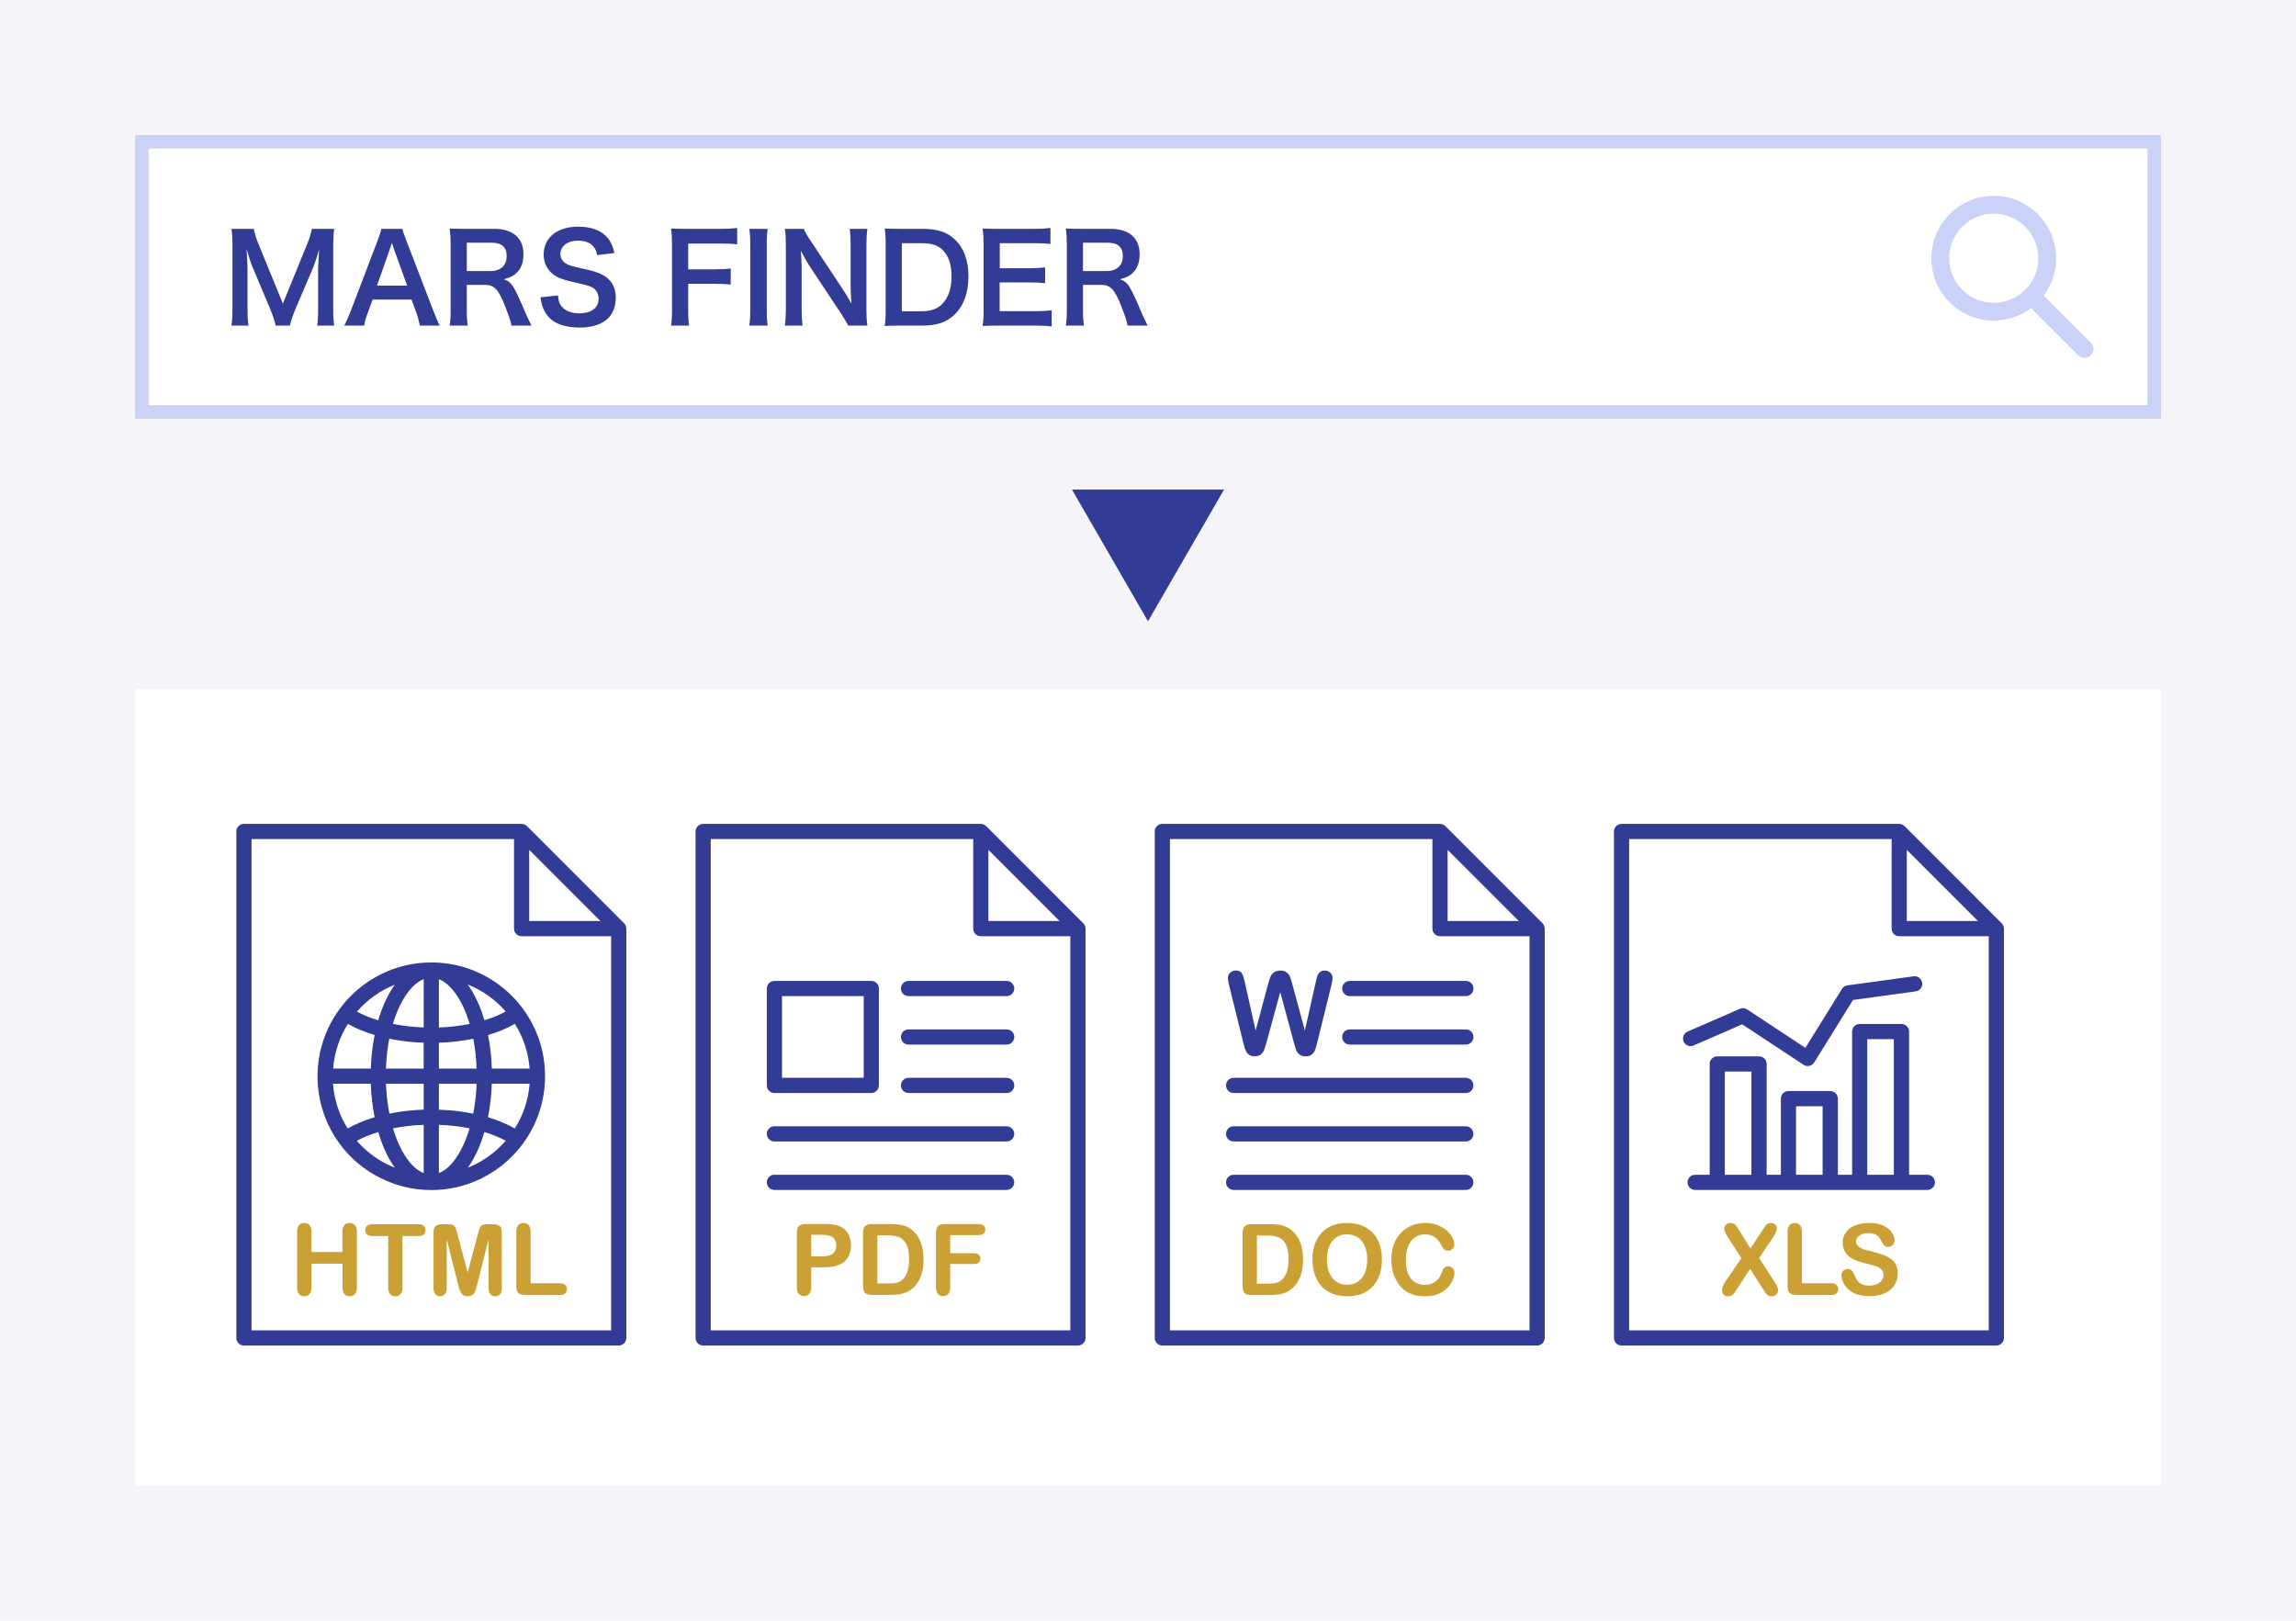
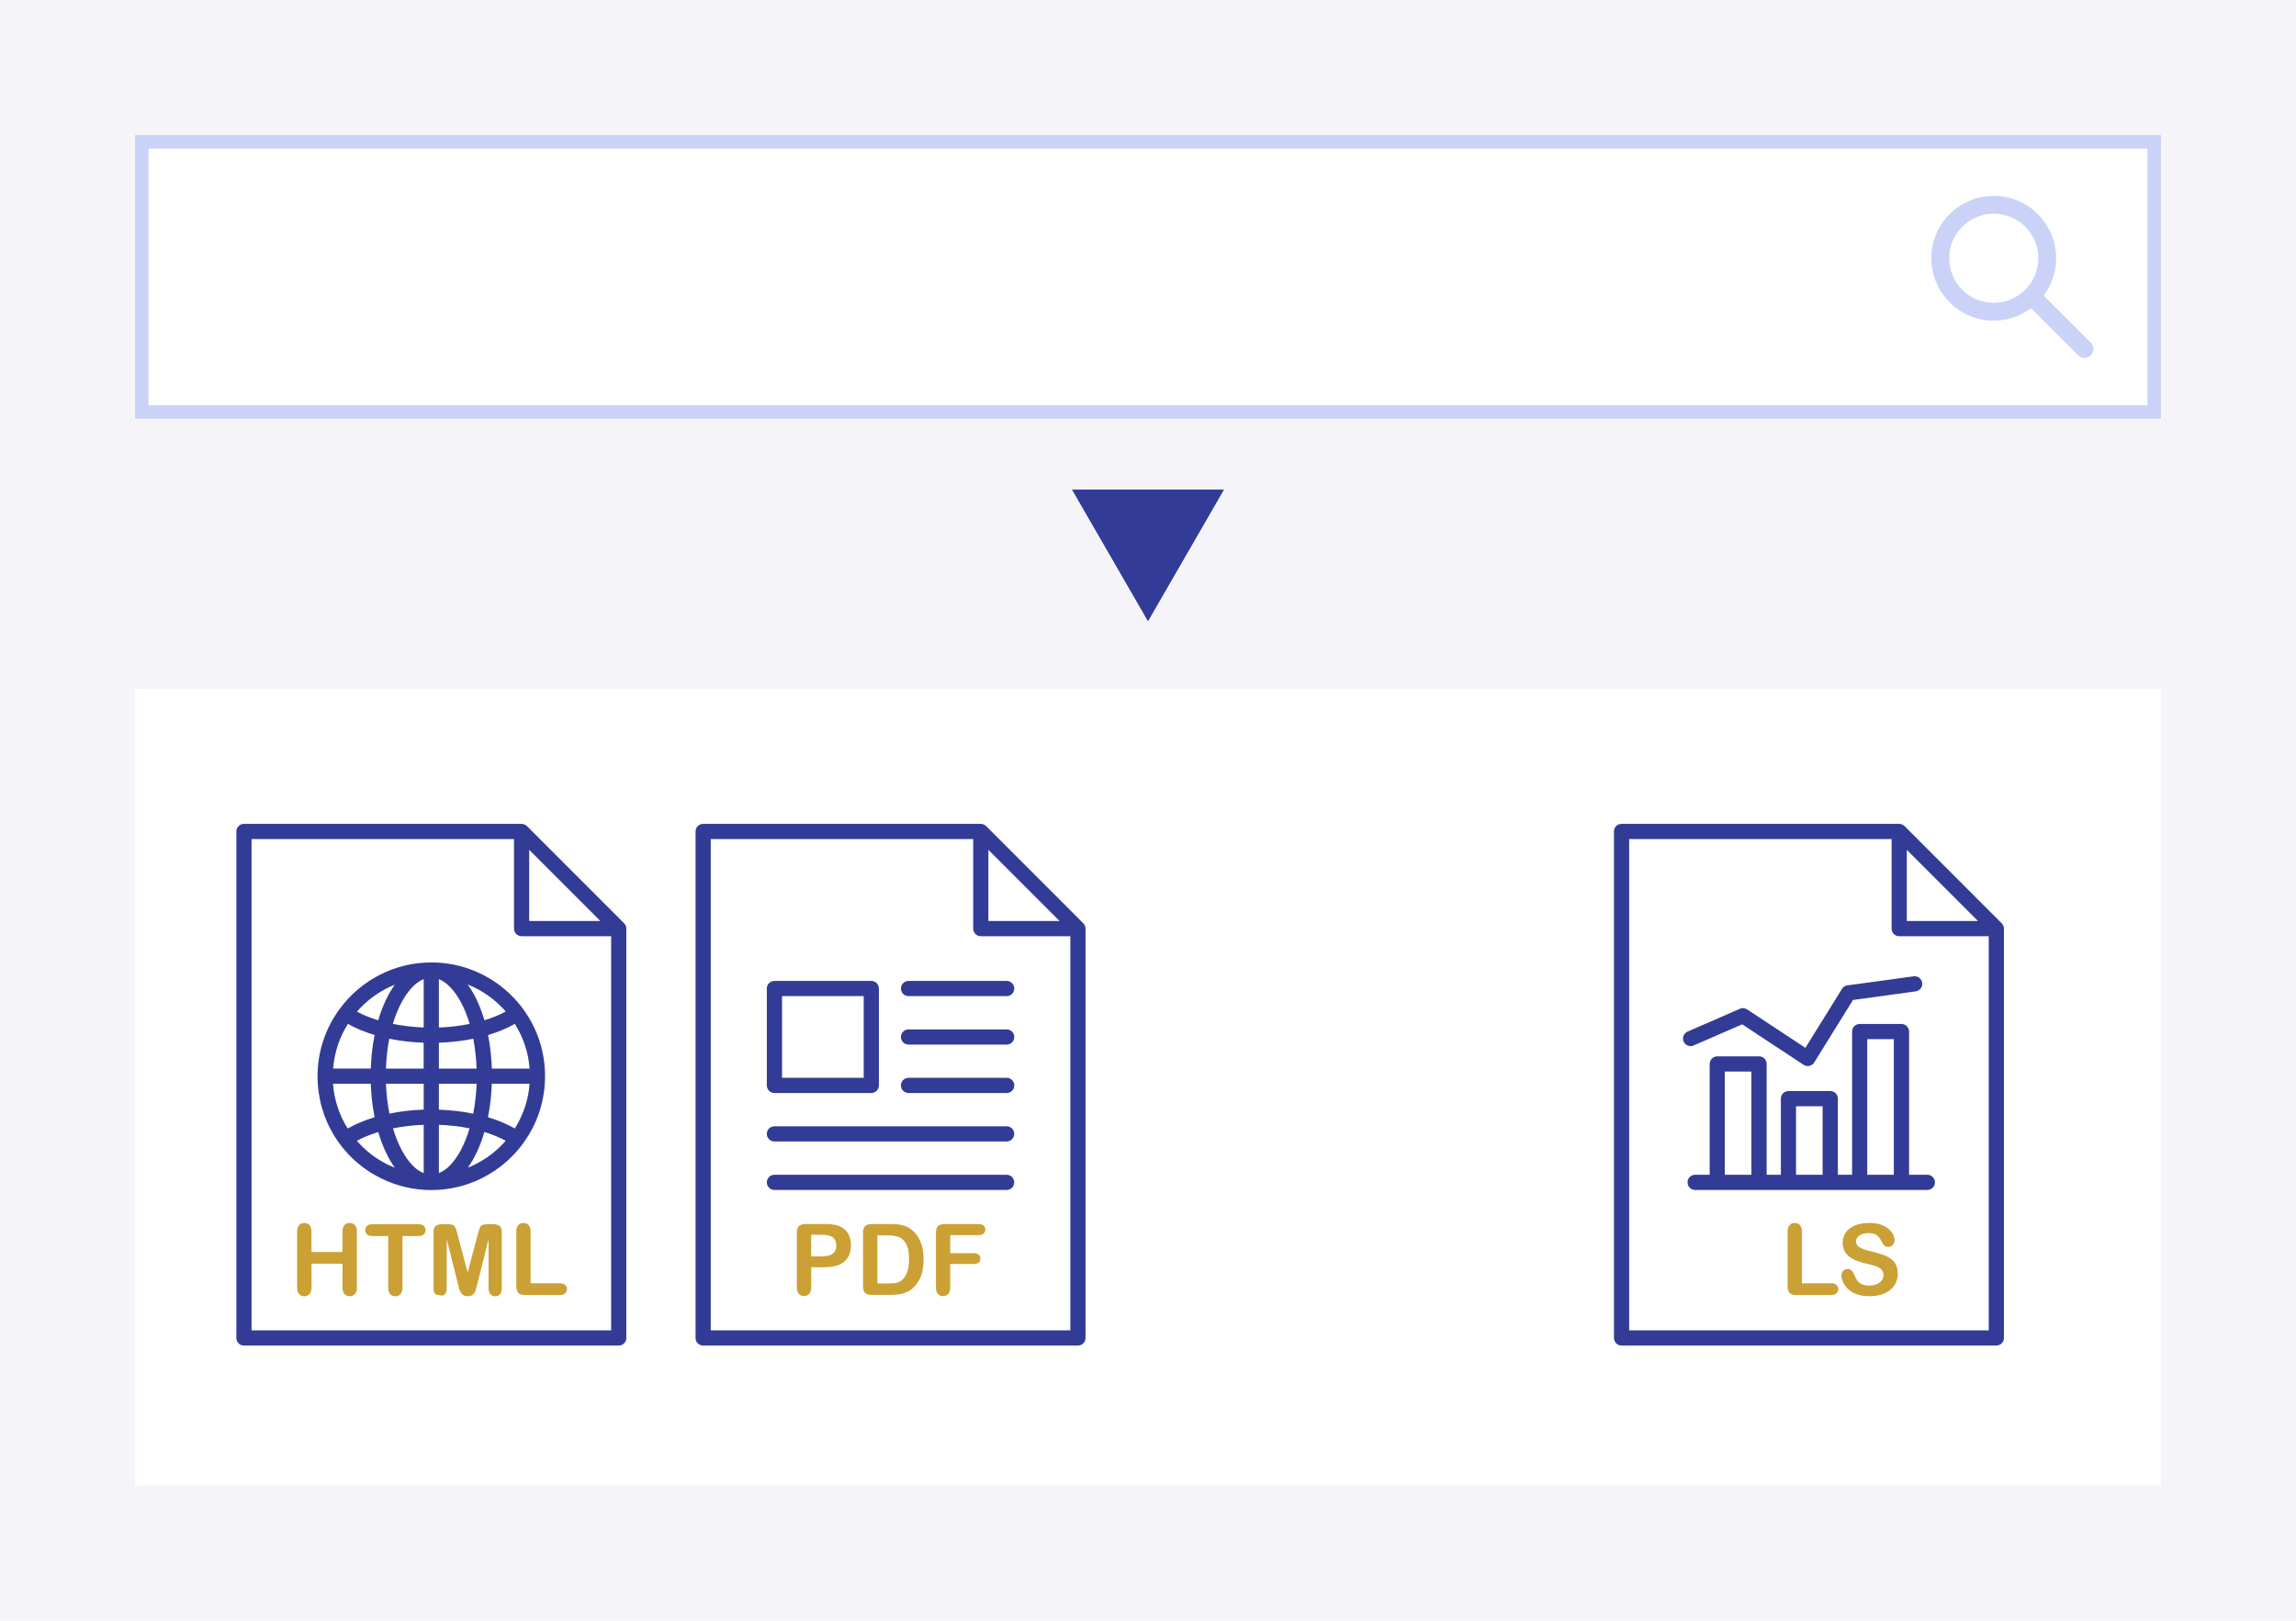
<svg xmlns="http://www.w3.org/2000/svg" width="340" height="240" viewBox="0 0 340 240" fill="none">
  <rect width="340" height="240" fill="#F5F5F9" />
  <rect x="21" y="21" width="298" height="40" fill="white" stroke="#CBD2F8" stroke-width="2" />
  <g clip-path="url(#clip0_150_47675)">
    <path d="M309.613 50.745L302.637 43.769C303.793 42.226 304.479 40.311 304.479 38.239C304.48 33.145 300.335 29 295.24 29C290.145 29 286 33.145 286 38.24C286 43.335 290.145 47.48 295.24 47.48C297.312 47.48 299.227 46.794 300.77 45.638L307.746 52.613C307.996 52.863 308.327 53 308.679 53C309.032 53 309.364 52.863 309.613 52.614C309.863 52.364 310 52.033 310 51.679C310 51.326 309.863 50.995 309.613 50.746V50.745ZM288.641 38.24C288.641 34.601 291.601 31.641 295.24 31.641C298.878 31.641 301.839 34.601 301.839 38.24C301.839 41.878 298.878 44.839 295.24 44.839C291.601 44.839 288.641 41.878 288.641 38.24Z" fill="#CBD2F8" />
  </g>
-   <path d="M42.936 48.216H40.812C40.722 47.64 40.434 46.794 40.02 45.786L37.428 39.612C37.086 38.802 36.924 38.316 36.51 36.858C36.582 37.812 36.654 39.288 36.654 39.684V45.588C36.654 46.83 36.69 47.514 36.798 48.216H34.278C34.386 47.496 34.422 46.794 34.422 45.588V36.552C34.422 35.382 34.386 34.626 34.278 33.888H37.572C37.698 34.518 37.932 35.274 38.238 36.03L41.892 44.958L45.528 36.03C45.888 35.148 46.05 34.572 46.176 33.888H49.488C49.38 34.752 49.344 35.346 49.344 36.552V45.588C49.344 46.902 49.38 47.55 49.488 48.216H46.968C47.076 47.478 47.112 46.83 47.112 45.588V39.612C47.184 38.046 47.238 37.128 47.256 36.858C47.022 37.83 46.68 38.838 46.428 39.486L43.728 45.822C43.368 46.668 43.044 47.676 42.936 48.216ZM65.118 48.216H62.166C62.057 47.622 61.859 46.848 61.661 46.326L60.941 44.364H55.181L54.462 46.326C54.138 47.19 54.066 47.46 53.922 48.216H50.969C51.239 47.73 51.599 46.92 51.923 46.092L55.883 35.706C56.225 34.806 56.37 34.356 56.459 33.888H59.592C59.681 34.32 59.789 34.608 60.203 35.706L64.2 46.092C64.65 47.244 64.865 47.748 65.118 48.216ZM60.294 42.294L58.367 36.966C58.295 36.768 58.242 36.552 58.044 35.958C57.755 36.804 57.755 36.804 57.702 36.966L55.83 42.294H60.294ZM78.701 48.216H75.731C75.695 47.784 75.389 46.866 74.795 45.336C73.823 42.852 73.193 42.186 71.807 42.186H69.125V45.858C69.125 46.938 69.161 47.514 69.269 48.216H66.587C66.695 47.46 66.731 46.974 66.731 45.876V36.174C66.731 35.22 66.695 34.68 66.587 33.834C67.343 33.87 67.901 33.888 68.891 33.888H73.211C75.947 33.888 77.513 35.256 77.513 37.632C77.513 38.784 77.207 39.684 76.595 40.314C76.091 40.836 75.623 41.07 74.597 41.358C75.731 41.718 76.073 42.222 77.855 46.434C77.999 46.758 78.449 47.73 78.701 48.216ZM69.125 40.134H72.743C73.409 40.134 74.039 39.9 74.453 39.486C74.831 39.108 75.029 38.586 75.029 37.902C75.029 36.606 74.291 35.94 72.815 35.94H69.125V40.134ZM80.04 44.022L82.632 43.752C82.704 44.562 82.812 44.922 83.136 45.336C83.659 46.02 84.594 46.398 85.764 46.398C87.564 46.398 88.644 45.588 88.644 44.238C88.644 43.5 88.302 42.888 87.745 42.582C87.204 42.294 87.097 42.276 84.612 41.7C83.263 41.394 82.543 41.106 81.894 40.602C80.977 39.882 80.508 38.892 80.508 37.686C80.508 35.184 82.525 33.564 85.621 33.564C87.672 33.564 89.221 34.194 90.103 35.382C90.552 35.976 90.769 36.516 90.984 37.47L88.41 37.776C88.302 37.164 88.177 36.858 87.871 36.498C87.403 35.94 86.611 35.634 85.621 35.634C84.055 35.634 82.993 36.426 82.993 37.596C82.993 38.352 83.388 38.874 84.216 39.234C84.612 39.396 84.757 39.432 86.754 39.882C88.177 40.188 89.04 40.53 89.689 40.98C90.715 41.736 91.183 42.726 91.183 44.076C91.183 45.354 90.787 46.398 90.049 47.136C89.094 48.054 87.672 48.504 85.746 48.504C84.27 48.504 82.831 48.144 81.966 47.568C81.246 47.082 80.725 46.398 80.382 45.516C80.221 45.102 80.148 44.76 80.04 44.022ZM101.908 42.024V45.624C101.908 46.902 101.944 47.532 102.052 48.216H99.37C99.478 47.604 99.514 46.848 99.514 45.66V36.174C99.514 35.184 99.478 34.662 99.37 33.834C100.108 33.87 100.558 33.888 101.656 33.888H106.696C107.83 33.888 108.406 33.852 109.162 33.762V36.192C108.514 36.102 107.848 36.066 106.696 36.066H101.908V39.882H105.76C106.876 39.882 107.506 39.846 108.208 39.756V42.15C107.542 42.06 106.858 42.024 105.76 42.024H101.908ZM110.954 33.888H113.69C113.582 34.572 113.546 35.13 113.546 36.21V45.894C113.546 46.956 113.582 47.532 113.69 48.216H110.954C111.062 47.532 111.098 46.956 111.098 45.894V36.21C111.098 35.094 111.062 34.608 110.954 33.888ZM128.449 48.216H125.605C125.299 47.604 124.975 47.082 124.453 46.29L119.809 39.288C119.467 38.748 119.017 37.974 118.585 37.128C118.603 37.38 118.603 37.38 118.657 38.046C118.675 38.388 118.711 39.198 118.711 39.612V45.516C118.711 46.722 118.765 47.568 118.855 48.216H116.227C116.317 47.622 116.371 46.722 116.371 45.498V36.21C116.371 35.274 116.335 34.626 116.227 33.888H119.035C119.197 34.338 119.521 34.878 120.133 35.796L124.687 42.654C125.119 43.302 125.695 44.238 126.091 44.958C126.019 44.256 125.965 43.176 125.965 42.42V36.372C125.965 35.31 125.929 34.572 125.821 33.888H128.449C128.341 34.608 128.305 35.274 128.305 36.372V45.894C128.305 46.902 128.341 47.586 128.449 48.216ZM131.154 45.894V36.174C131.154 35.166 131.118 34.626 131.01 33.834C131.73 33.87 132.162 33.888 133.296 33.888H136.554C138.804 33.888 140.262 34.356 141.414 35.472C142.728 36.714 143.412 38.586 143.412 40.926C143.412 43.374 142.692 45.318 141.288 46.65C140.136 47.73 138.696 48.216 136.572 48.216H133.296C132.198 48.216 131.748 48.234 131.01 48.27C131.118 47.532 131.154 46.974 131.154 45.894ZM133.548 46.092H136.41C137.886 46.092 138.84 45.75 139.596 44.94C140.46 44.022 140.91 42.636 140.91 40.944C140.91 39.234 140.496 37.956 139.668 37.092C138.93 36.318 137.994 36.012 136.428 36.012H133.548V46.092ZM155.736 45.948V48.342C155.088 48.252 154.512 48.216 153.414 48.216H147.798C146.718 48.216 146.232 48.234 145.512 48.27C145.62 47.55 145.656 46.956 145.656 45.894V36.156C145.656 35.22 145.62 34.68 145.512 33.834C146.232 33.87 146.7 33.888 147.798 33.888H153.234C154.134 33.888 154.728 33.852 155.556 33.762V36.138C154.872 36.048 154.296 36.012 153.234 36.012H148.05V39.72H152.424C153.36 39.72 153.972 39.684 154.764 39.594V41.952C154.026 41.844 153.54 41.826 152.424 41.826H148.032V46.074H153.432C154.44 46.074 154.962 46.038 155.736 45.948ZM169.949 48.216H166.979C166.943 47.784 166.637 46.866 166.043 45.336C165.071 42.852 164.441 42.186 163.055 42.186H160.373V45.858C160.373 46.938 160.409 47.514 160.517 48.216H157.835C157.943 47.46 157.979 46.974 157.979 45.876V36.174C157.979 35.22 157.943 34.68 157.835 33.834C158.591 33.87 159.149 33.888 160.139 33.888H164.459C167.195 33.888 168.761 35.256 168.761 37.632C168.761 38.784 168.455 39.684 167.843 40.314C167.339 40.836 166.871 41.07 165.845 41.358C166.979 41.718 167.321 42.222 169.103 46.434C169.247 46.758 169.697 47.73 169.949 48.216ZM160.373 40.134H163.991C164.657 40.134 165.287 39.9 165.701 39.486C166.079 39.108 166.277 38.586 166.277 37.902C166.277 36.606 165.539 35.94 164.063 35.94H160.373V40.134Z" fill="#323C96" />
  <rect x="20" y="102" width="300" height="118" fill="white" />
  <g clip-path="url(#clip1_150_47675)">
    <path d="M296.728 137.292C296.705 137.195 296.675 137.105 296.63 137.023C296.622 137 296.608 136.977 296.592 136.955C296.54 136.873 296.488 136.79 296.413 136.715L282.035 122.33C281.968 122.262 281.885 122.203 281.795 122.15C281.773 122.135 281.757 122.127 281.735 122.12C281.585 122.045 281.412 122 281.24 122H240.125C239.502 122 239 122.502 239 123.125V198.125C239 198.747 239.502 199.25 240.125 199.25H295.625C296.248 199.25 296.75 198.747 296.75 198.125V137.51C296.75 137.435 296.75 137.36 296.728 137.292ZM292.91 136.385H282.365V125.84L292.91 136.385ZM241.25 197V124.25H280.115V137.51C280.115 138.132 280.618 138.635 281.24 138.635H294.5V197H241.25Z" fill="#323C96" />
-     <path d="M262.728 189.735L260.503 186.302L262.573 183.206C262.944 182.654 263.125 182.223 263.125 181.904C263.125 181.688 263.038 181.498 262.875 181.334C262.702 181.17 262.487 181.093 262.219 181.093C262.073 181.093 261.943 181.119 261.831 181.17C261.719 181.222 261.615 181.291 261.529 181.395C261.443 181.498 261.348 181.619 261.245 181.774C261.15 181.929 261.029 182.111 260.891 182.326L259.209 184.879L257.631 182.326C257.337 181.852 257.113 181.533 256.949 181.36C256.785 181.188 256.553 181.101 256.259 181.101C256.001 181.101 255.785 181.179 255.604 181.343C255.423 181.507 255.336 181.679 255.336 181.886C255.336 182.093 255.38 182.283 255.474 182.499C255.569 182.714 255.707 182.964 255.897 183.258L257.872 186.311L255.526 189.744C255.181 190.253 255 190.684 255 191.037C255 191.339 255.086 191.564 255.25 191.727C255.414 191.891 255.63 191.96 255.888 191.96C256.052 191.96 256.199 191.934 256.328 191.883C256.449 191.831 256.561 191.762 256.647 191.667C256.742 191.572 256.82 191.486 256.88 191.391C256.949 191.296 257.053 191.132 257.208 190.891L259.166 187.898L261.012 190.805C261.245 191.167 261.408 191.4 261.495 191.529C261.581 191.65 261.693 191.753 261.831 191.84C261.969 191.926 262.142 191.96 262.34 191.96C262.521 191.96 262.694 191.917 262.84 191.84C262.987 191.762 263.099 191.65 263.185 191.512C263.263 191.374 263.306 191.219 263.306 191.055C263.306 190.882 263.263 190.692 263.168 190.494C263.073 190.296 262.935 190.046 262.728 189.744V189.735Z" fill="#CBA135" />
    <path d="M271.146 190.028H266.833V182.386C266.833 181.955 266.73 181.627 266.54 181.42C266.342 181.204 266.083 181.101 265.764 181.101C265.445 181.101 265.194 181.204 265.005 181.42C264.815 181.635 264.711 181.955 264.711 182.386V190.467C264.711 190.925 264.815 191.261 265.013 191.459C265.22 191.666 265.548 191.77 266.014 191.77H271.146C271.491 191.77 271.758 191.692 271.939 191.528C272.12 191.364 272.215 191.157 272.215 190.899C272.215 190.64 272.12 190.433 271.939 190.269C271.758 190.105 271.491 190.019 271.146 190.019V190.028Z" fill="#CBA135" />
    <path d="M279.952 186.38C279.616 186.138 279.21 185.94 278.727 185.768C278.244 185.604 277.71 185.448 277.123 185.31C276.649 185.19 276.312 185.103 276.105 185.034C275.898 184.974 275.7 184.888 275.493 184.776C275.295 184.664 275.139 184.534 275.019 184.379C274.906 184.224 274.846 184.043 274.846 183.836C274.846 183.499 275.019 183.206 275.346 182.964C275.683 182.723 276.123 182.602 276.675 182.602C277.27 182.602 277.692 182.714 277.96 182.939C278.227 183.163 278.46 183.473 278.65 183.87C278.796 184.146 278.934 184.344 279.064 184.465C279.193 184.586 279.374 184.646 279.616 184.646C279.883 184.646 280.107 184.543 280.288 184.344C280.47 184.137 280.556 183.913 280.556 183.663C280.556 183.387 280.487 183.102 280.34 182.809C280.194 182.516 279.969 182.24 279.659 181.973C279.348 181.705 278.96 181.498 278.486 181.334C278.02 181.17 277.459 181.093 276.813 181.093C276.002 181.093 275.303 181.214 274.708 181.455C274.113 181.697 273.656 182.042 273.345 182.49C273.026 182.939 272.871 183.456 272.871 184.025C272.871 184.629 273.018 185.138 273.319 185.543C273.621 185.949 274.018 186.276 274.527 186.509C275.036 186.742 275.665 186.949 276.424 187.13C276.985 187.26 277.434 187.38 277.779 187.493C278.115 187.605 278.391 187.777 278.598 187.993C278.814 188.208 278.917 188.493 278.917 188.838C278.917 189.278 278.719 189.64 278.331 189.933C277.934 190.227 277.425 190.373 276.795 190.373C276.338 190.373 275.967 190.304 275.683 190.158C275.398 190.011 275.182 189.83 275.027 189.606C274.872 189.381 274.725 189.105 274.596 188.769C274.484 188.484 274.354 188.277 274.199 188.131C274.044 187.984 273.854 187.915 273.63 187.915C273.354 187.915 273.13 188.01 272.949 188.191C272.767 188.372 272.681 188.597 272.681 188.855C272.681 189.295 272.828 189.752 273.13 190.227C273.432 190.701 273.811 191.072 274.294 191.357C274.967 191.745 275.821 191.943 276.856 191.943C277.718 191.943 278.469 191.796 279.098 191.512C279.728 191.227 280.211 190.83 280.539 190.322C280.866 189.813 281.03 189.243 281.03 188.614C281.03 188.088 280.935 187.639 280.746 187.268C280.556 186.906 280.297 186.604 279.961 186.363L279.952 186.38Z" fill="#CBA135" />
    <path d="M285.402 173.96H282.702V152.758C282.702 152.135 282.2 151.633 281.577 151.633H275.39C274.767 151.633 274.265 152.135 274.265 152.758V173.96H272.157V162.688C272.157 162.065 271.655 161.563 271.032 161.563H264.845C264.222 161.563 263.72 162.065 263.72 162.688V173.96H261.612V157.55C261.612 156.928 261.11 156.425 260.487 156.425H254.3C253.677 156.425 253.175 156.928 253.175 157.55V173.96H251.022C250.4 173.96 249.897 174.463 249.897 175.085C249.897 175.708 250.4 176.21 251.022 176.21H285.41C286.032 176.21 286.535 175.708 286.535 175.085C286.535 174.463 286.032 173.96 285.41 173.96H285.402ZM255.417 173.96V158.675H259.355V173.96H255.417ZM265.962 173.96V163.813H269.9V173.96H265.962ZM276.507 173.96V153.883H280.445V173.96H276.507Z" fill="#323C96" />
    <path d="M250.797 154.812L257.99 151.685L267.08 157.677C267.267 157.797 267.477 157.865 267.702 157.865C267.785 157.865 267.86 157.857 267.942 157.835C268.235 157.767 268.497 157.587 268.655 157.332L274.4 148.077L283.685 146.802C284.3 146.72 284.735 146.15 284.645 145.535C284.562 144.92 283.992 144.492 283.377 144.575L273.567 145.917C273.237 145.962 272.937 146.157 272.765 146.442L267.35 155.165L258.717 149.472C258.402 149.262 257.997 149.225 257.652 149.382L249.905 152.757C249.335 153.005 249.072 153.665 249.32 154.235C249.567 154.805 250.235 155.067 250.797 154.82V154.812Z" fill="#323C96" />
  </g>
  <g clip-path="url(#clip2_150_47675)">
    <path d="M217.073 145.258H199.875C199.252 145.258 198.75 145.76 198.75 146.383C198.75 147.005 199.252 147.508 199.875 147.508H217.073C217.695 147.508 218.198 147.005 218.198 146.383C218.198 145.76 217.695 145.258 217.073 145.258Z" fill="#323C96" />
    <path d="M217.073 152.435H199.875C199.252 152.435 198.75 152.937 198.75 153.56C198.75 154.182 199.252 154.685 199.875 154.685H217.073C217.695 154.685 218.198 154.182 218.198 153.56C218.198 152.937 217.695 152.435 217.073 152.435Z" fill="#323C96" />
    <path d="M217.073 159.605H182.678C182.055 159.605 181.553 160.108 181.553 160.73C181.553 161.353 182.055 161.855 182.678 161.855H217.065C217.688 161.855 218.19 161.353 218.19 160.73C218.19 160.108 217.688 159.605 217.065 159.605H217.073Z" fill="#323C96" />
    <path d="M217.073 166.782H182.678C182.055 166.782 181.553 167.285 181.553 167.907C181.553 168.53 182.055 169.032 182.678 169.032H217.065C217.688 169.032 218.19 168.53 218.19 167.907C218.19 167.285 217.688 166.782 217.065 166.782H217.073Z" fill="#323C96" />
    <path d="M217.073 173.96H182.678C182.055 173.96 181.553 174.462 181.553 175.085C181.553 175.707 182.055 176.21 182.678 176.21H217.065C217.688 176.21 218.19 175.707 218.19 175.085C218.19 174.462 217.688 173.96 217.065 173.96H217.073Z" fill="#323C96" />
    <path d="M228.728 137.292C228.705 137.195 228.675 137.105 228.63 137.015C228.622 136.993 228.608 136.97 228.592 136.948C228.54 136.865 228.488 136.783 228.413 136.708L214.035 122.33C213.968 122.262 213.885 122.203 213.795 122.157C213.773 122.142 213.75 122.135 213.728 122.12C213.638 122.075 213.548 122.045 213.458 122.022C213.39 122.007 213.315 122 213.248 122H172.125C171.502 122 171 122.502 171 123.125V198.125C171 198.747 171.502 199.25 172.125 199.25H227.625C228.248 199.25 228.75 198.747 228.75 198.125V137.51C228.75 137.435 228.75 137.36 228.728 137.292ZM224.91 136.385H214.365V125.84L224.91 136.385ZM173.25 197V124.25H212.115V137.51C212.115 138.132 212.618 138.635 213.24 138.635H226.5V197H173.25Z" fill="#323C96" />
    <path d="M191.331 182.231C190.909 181.86 190.443 181.61 189.925 181.481C189.408 181.343 188.796 181.282 188.071 181.282H185.302C184.845 181.282 184.509 181.386 184.311 181.593C184.104 181.8 184 182.127 184 182.585V190.278C184 190.614 184.026 190.89 184.086 191.106C184.147 191.322 184.276 191.486 184.466 191.598C184.664 191.71 184.949 191.77 185.337 191.77H188.105C188.589 191.77 189.02 191.736 189.408 191.675C189.796 191.615 190.15 191.503 190.486 191.356C190.822 191.201 191.133 191.003 191.409 190.744C191.762 190.416 192.056 190.045 192.289 189.623C192.521 189.2 192.685 188.734 192.798 188.217C192.91 187.699 192.961 187.121 192.961 186.492C192.961 184.586 192.418 183.162 191.323 182.222L191.331 182.231ZM189.744 189.588C189.589 189.726 189.399 189.838 189.184 189.907C188.968 189.985 188.761 190.028 188.563 190.054C188.364 190.071 188.088 190.08 187.735 190.08H186.122V182.955H187.528C188.174 182.955 188.727 183.024 189.192 183.171C189.649 183.309 190.038 183.637 190.348 184.154C190.659 184.672 190.814 185.448 190.814 186.483C190.814 187.958 190.46 188.993 189.744 189.588Z" fill="#CBA135" />
    <path d="M202.259 181.765C201.483 181.325 200.543 181.101 199.456 181.101C198.654 181.101 197.938 181.23 197.308 181.48C196.679 181.73 196.144 182.093 195.704 182.567C195.264 183.041 194.928 183.611 194.695 184.283C194.462 184.956 194.35 185.698 194.35 186.5C194.35 187.302 194.462 188.018 194.686 188.699C194.911 189.381 195.238 189.959 195.67 190.442C196.101 190.925 196.644 191.295 197.291 191.563C197.938 191.83 198.671 191.96 199.499 191.96C200.327 191.96 201.06 191.83 201.699 191.571C202.337 191.313 202.88 190.942 203.32 190.459C203.76 189.976 204.088 189.398 204.312 188.734C204.528 188.07 204.64 187.337 204.64 186.517C204.64 185.422 204.441 184.464 204.036 183.654C203.639 182.843 203.044 182.213 202.268 181.773L202.259 181.765ZM202.069 188.596C201.802 189.165 201.44 189.588 200.983 189.855C200.526 190.131 200.025 190.26 199.482 190.26C199.059 190.26 198.671 190.183 198.309 190.028C197.955 189.872 197.636 189.631 197.36 189.312C197.084 188.993 196.877 188.596 196.722 188.113C196.575 187.63 196.498 187.095 196.498 186.491C196.498 185.888 196.575 185.37 196.722 184.896C196.869 184.421 197.076 184.033 197.334 183.723C197.593 183.421 197.904 183.188 198.266 183.024C198.628 182.86 199.016 182.783 199.447 182.783C200.043 182.783 200.569 182.929 201.034 183.214C201.492 183.498 201.854 183.93 202.095 184.49C202.345 185.051 202.466 185.715 202.466 186.491C202.466 187.319 202.328 188.018 202.061 188.587L202.069 188.596Z" fill="#CBA135" />
-     <path d="M214.472 187.536C214.179 187.536 213.963 187.622 213.825 187.794C213.687 187.967 213.575 188.191 213.489 188.467C213.273 189.054 212.954 189.502 212.532 189.804C212.109 190.106 211.592 190.261 210.979 190.261C210.419 190.261 209.927 190.132 209.504 189.864C209.082 189.597 208.763 189.192 208.53 188.648C208.297 188.105 208.185 187.424 208.185 186.613C208.185 185.388 208.443 184.448 208.961 183.784C209.478 183.12 210.177 182.792 211.048 182.792C211.6 182.792 212.057 182.921 212.437 183.18C212.816 183.439 213.135 183.827 213.411 184.344C213.575 184.664 213.731 184.879 213.869 185.009C214.007 185.138 214.205 185.198 214.481 185.198C214.722 185.198 214.929 185.103 215.102 184.922C215.274 184.741 215.361 184.526 215.361 184.275C215.361 183.836 215.188 183.361 214.835 182.861C214.481 182.361 213.972 181.947 213.308 181.602C212.644 181.265 211.885 181.093 211.04 181.093C210.341 181.093 209.685 181.214 209.073 181.464C208.461 181.714 207.917 182.076 207.46 182.55C207.003 183.025 206.649 183.594 206.408 184.267C206.158 184.931 206.037 185.69 206.037 186.535C206.037 187.053 206.089 187.544 206.184 188.01C206.279 188.476 206.425 188.907 206.624 189.321C206.822 189.726 207.055 190.097 207.331 190.425C207.641 190.787 207.978 191.081 208.349 191.305C208.719 191.529 209.133 191.693 209.582 191.796C210.039 191.9 210.539 191.952 211.091 191.952C211.824 191.952 212.463 191.831 213.006 191.598C213.558 191.365 214.007 191.063 214.36 190.684C214.714 190.313 214.973 189.925 215.136 189.537C215.3 189.149 215.387 188.786 215.387 188.45C215.387 188.191 215.3 187.967 215.119 187.794C214.938 187.622 214.722 187.527 214.464 187.527L214.472 187.536Z" fill="#CBA135" />
    <path d="M184.058 154.205C184.118 154.453 184.193 154.715 184.268 155.008C184.343 155.3 184.448 155.548 184.568 155.758C184.688 155.968 184.853 156.133 185.048 156.245C185.243 156.358 185.498 156.418 185.805 156.418C186.188 156.418 186.488 156.32 186.72 156.133C186.953 155.938 187.11 155.72 187.2 155.48C187.29 155.24 187.418 154.835 187.575 154.28L189.585 146.908L191.573 154.28C191.738 154.858 191.858 155.263 191.948 155.503C192.038 155.743 192.195 155.953 192.428 156.14C192.66 156.328 192.96 156.425 193.343 156.425C193.748 156.425 194.055 156.328 194.28 156.133C194.498 155.938 194.655 155.713 194.753 155.45C194.85 155.188 194.963 154.783 195.098 154.22L197.145 145.948C197.265 145.445 197.333 145.078 197.333 144.853C197.333 144.53 197.22 144.26 196.995 144.043C196.77 143.825 196.493 143.72 196.17 143.72C195.848 143.72 195.6 143.803 195.428 143.975C195.255 144.14 195.135 144.335 195.068 144.545C195 144.755 194.925 145.048 194.843 145.423L193.23 152.6L191.415 145.888C191.265 145.333 191.145 144.935 191.055 144.695C190.965 144.455 190.808 144.23 190.575 144.028C190.343 143.825 190.02 143.72 189.6 143.72C189.18 143.72 188.858 143.818 188.618 144.013C188.378 144.208 188.205 144.44 188.1 144.71C187.995 144.98 187.875 145.37 187.74 145.88L185.94 152.593L184.328 145.415C184.208 144.86 184.073 144.44 183.915 144.148C183.758 143.855 183.458 143.713 183 143.713C182.67 143.713 182.393 143.825 182.168 144.043C181.943 144.26 181.83 144.53 181.83 144.845C181.83 145.1 181.89 145.46 182.018 145.94L184.065 154.213L184.058 154.205Z" fill="#323C96" />
  </g>
  <g clip-path="url(#clip3_150_47675)">
    <path d="M160.728 137.292C160.705 137.195 160.675 137.105 160.63 137.023C160.622 137 160.608 136.977 160.592 136.955C160.54 136.873 160.488 136.79 160.413 136.715L146.035 122.33C145.968 122.262 145.885 122.203 145.795 122.15C145.773 122.135 145.75 122.127 145.735 122.12C145.585 122.045 145.412 122 145.24 122H104.125C103.502 122 103 122.502 103 123.125V198.125C103 198.747 103.502 199.25 104.125 199.25H159.625C160.248 199.25 160.75 198.747 160.75 198.125V137.51C160.75 137.435 160.75 137.36 160.728 137.292ZM156.91 136.385H146.365V125.84L156.91 136.385ZM105.25 197V124.25H144.115V137.51C144.115 138.132 144.618 138.635 145.24 138.635H158.5V197H105.25Z" fill="#323C96" />
    <path d="M125.047 182.035C124.736 181.759 124.365 181.561 123.934 181.44C123.503 181.319 122.882 181.25 122.071 181.25H119.346C118.88 181.25 118.535 181.353 118.319 181.552C118.104 181.75 118 182.087 118 182.552V190.643C118 191.065 118.095 191.384 118.293 191.6C118.492 191.816 118.75 191.928 119.069 191.928C119.389 191.928 119.63 191.816 119.829 191.6C120.027 191.384 120.13 191.057 120.13 190.634V187.658H122.08C123.382 187.658 124.365 187.382 125.021 186.83C125.676 186.278 126.013 185.468 126.013 184.398C126.013 183.898 125.935 183.449 125.771 183.044C125.607 182.647 125.374 182.302 125.055 182.026L125.047 182.035ZM123.58 185.381C123.399 185.623 123.149 185.795 122.813 185.899C122.476 186.002 122.062 186.054 121.554 186.054H120.122V182.846H121.554C122.502 182.846 123.132 183.001 123.434 183.311C123.71 183.605 123.839 183.975 123.839 184.441C123.839 184.829 123.753 185.14 123.572 185.381H123.58Z" fill="#CBA135" />
    <path d="M135.129 182.208C134.706 181.837 134.241 181.587 133.723 181.457C133.206 181.319 132.593 181.259 131.869 181.259H129.1C128.643 181.259 128.307 181.362 128.108 181.569C127.901 181.776 127.798 182.104 127.798 182.561V190.255C127.798 190.591 127.824 190.867 127.884 191.083C127.944 191.298 128.074 191.462 128.264 191.574C128.462 191.687 128.747 191.747 129.135 191.747H131.903C132.386 191.747 132.818 191.712 133.206 191.652C133.594 191.592 133.947 191.48 134.284 191.333C134.62 191.178 134.931 190.979 135.207 190.721C135.56 190.393 135.854 190.022 136.086 189.599C136.319 189.177 136.483 188.711 136.595 188.193C136.707 187.676 136.759 187.098 136.759 186.468C136.759 184.562 136.216 183.139 135.12 182.199L135.129 182.208ZM133.551 189.565C133.395 189.703 133.206 189.815 132.99 189.884C132.774 189.962 132.567 190.005 132.369 190.031C132.171 190.048 131.895 190.056 131.541 190.056H129.928V182.932H131.334C131.981 182.932 132.533 183.001 132.999 183.148C133.456 183.286 133.844 183.614 134.154 184.131C134.465 184.649 134.62 185.425 134.62 186.46C134.62 187.935 134.267 188.97 133.551 189.565Z" fill="#CBA135" />
    <path d="M144.91 181.259H139.899C139.597 181.259 139.356 181.302 139.157 181.388C138.968 181.475 138.821 181.621 138.735 181.811C138.648 182.001 138.597 182.251 138.597 182.561V190.634C138.597 191.066 138.7 191.393 138.89 191.609C139.08 191.825 139.347 191.928 139.658 191.928C139.968 191.928 140.218 191.825 140.417 191.609C140.615 191.393 140.71 191.074 140.71 190.634V187.176H144.212C144.531 187.176 144.772 187.107 144.936 186.96C145.1 186.813 145.178 186.624 145.178 186.382C145.178 186.141 145.1 185.942 144.936 185.796C144.772 185.649 144.531 185.58 144.212 185.58H140.71V182.898H144.902C145.238 182.898 145.488 182.82 145.661 182.673C145.824 182.527 145.911 182.32 145.911 182.078C145.911 181.837 145.824 181.638 145.661 181.492C145.497 181.345 145.247 181.268 144.902 181.268L144.91 181.259Z" fill="#CBA135" />
    <path d="M149.073 145.258H134.538C133.915 145.258 133.413 145.76 133.413 146.383C133.413 147.005 133.915 147.508 134.538 147.508H149.073C149.695 147.508 150.198 147.005 150.198 146.383C150.198 145.76 149.695 145.258 149.073 145.258Z" fill="#323C96" />
    <path d="M149.073 152.435H134.538C133.915 152.435 133.413 152.937 133.413 153.56C133.413 154.182 133.915 154.685 134.538 154.685H149.073C149.695 154.685 150.198 154.182 150.198 153.56C150.198 152.937 149.695 152.435 149.073 152.435Z" fill="#323C96" />
    <path d="M149.073 159.605H134.538C133.915 159.605 133.413 160.108 133.413 160.73C133.413 161.353 133.915 161.855 134.538 161.855H149.073C149.695 161.855 150.198 161.353 150.198 160.73C150.198 160.108 149.695 159.605 149.073 159.605Z" fill="#323C96" />
    <path d="M149.073 166.782H114.678C114.055 166.782 113.553 167.285 113.553 167.907C113.553 168.53 114.055 169.032 114.678 169.032H149.065C149.688 169.032 150.19 168.53 150.19 167.907C150.19 167.285 149.688 166.782 149.065 166.782H149.073Z" fill="#323C96" />
    <path d="M149.073 173.96H114.678C114.055 173.96 113.553 174.462 113.553 175.085C113.553 175.707 114.055 176.21 114.678 176.21H149.065C149.688 176.21 150.19 175.707 150.19 175.085C150.19 174.462 149.688 173.96 149.065 173.96H149.073Z" fill="#323C96" />
    <path d="M114.678 161.855H129.025C129.648 161.855 130.15 161.353 130.15 160.73V146.383C130.15 145.76 129.648 145.258 129.025 145.258H114.678C114.055 145.258 113.553 145.76 113.553 146.383V160.73C113.553 161.353 114.055 161.855 114.678 161.855ZM115.803 147.508H127.9V159.605H115.803V147.508Z" fill="#323C96" />
  </g>
  <g clip-path="url(#clip4_150_47675)">
    <path d="M92.728 137.292C92.705 137.195 92.675 137.105 92.63 137.015C92.623 136.993 92.608 136.97 92.593 136.948C92.54 136.865 92.487 136.783 92.412 136.708L78.035 122.33C77.968 122.262 77.885 122.203 77.795 122.15C77.772 122.135 77.75 122.127 77.735 122.12C77.585 122.045 77.412 122 77.24 122H36.125C35.502 122 35 122.502 35 123.125V198.125C35 198.747 35.502 199.25 36.125 199.25H91.625C92.248 199.25 92.75 198.747 92.75 198.125V137.51C92.75 137.435 92.75 137.36 92.728 137.292ZM88.91 136.385H78.365V125.84L88.91 136.385ZM37.25 197V124.25H76.115V137.51C76.115 138.132 76.618 138.635 77.24 138.635H90.5V197H37.25Z" fill="#323C96" />
    <path d="M51.763 181.1C51.443 181.1 51.193 181.203 51.004 181.419C50.814 181.634 50.71 181.953 50.71 182.385V185.395H46.122V182.385C46.122 181.953 46.018 181.626 45.828 181.419C45.63 181.203 45.371 181.1 45.052 181.1C44.733 181.1 44.474 181.203 44.285 181.419C44.095 181.634 44 181.953 44 182.385V190.656C44 191.087 44.095 191.406 44.285 191.622C44.474 191.838 44.733 191.95 45.052 191.95C45.371 191.95 45.621 191.846 45.828 191.631C46.035 191.415 46.13 191.087 46.13 190.656V187.128H50.719V190.656C50.719 191.087 50.814 191.406 51.004 191.622C51.193 191.838 51.452 191.95 51.771 191.95C52.09 191.95 52.34 191.846 52.547 191.631C52.746 191.415 52.849 191.087 52.849 190.656V182.385C52.849 181.953 52.754 181.626 52.556 181.419C52.358 181.203 52.099 181.1 51.78 181.1H51.763Z" fill="#CBA135" />
    <path d="M61.932 181.281H55.17C54.825 181.281 54.557 181.359 54.368 181.514C54.187 181.669 54.092 181.885 54.092 182.161C54.092 182.437 54.178 182.635 54.359 182.799C54.532 182.954 54.808 183.041 55.17 183.041H57.49V190.665C57.49 191.096 57.593 191.424 57.783 191.64C57.973 191.855 58.24 191.959 58.551 191.959C58.861 191.959 59.111 191.855 59.31 191.64C59.508 191.424 59.603 191.105 59.603 190.665V183.041H61.923C62.285 183.041 62.562 182.963 62.743 182.799C62.924 182.635 63.019 182.428 63.019 182.161C63.019 181.894 62.932 181.687 62.751 181.523C62.57 181.359 62.303 181.281 61.932 181.281Z" fill="#CBA135" />
-     <path d="M73.955 181.523C73.713 181.359 73.394 181.281 72.989 181.281H72.333C71.936 181.281 71.652 181.316 71.471 181.385C71.29 181.454 71.16 181.583 71.074 181.773C70.988 181.963 70.893 182.264 70.781 182.678L69.254 188.431L67.727 182.678C67.615 182.256 67.52 181.954 67.434 181.773C67.348 181.583 67.219 181.454 67.037 181.385C66.856 181.316 66.572 181.281 66.175 181.281H65.519C65.114 181.281 64.795 181.359 64.553 181.523C64.312 181.678 64.2 181.988 64.2 182.446V190.751C64.2 191.157 64.286 191.459 64.467 191.657C64.648 191.855 64.881 191.95 65.166 191.95C65.45 191.95 65.701 191.847 65.882 191.648C66.063 191.45 66.149 191.148 66.149 190.743V183.498L67.831 190.182C67.891 190.398 67.943 190.613 67.995 190.82C68.046 191.019 68.124 191.209 68.219 191.372C68.314 191.536 68.452 191.674 68.616 191.786C68.788 191.89 68.995 191.95 69.245 191.95C69.573 191.95 69.832 191.864 70.022 191.7C70.211 191.536 70.332 191.347 70.401 191.148C70.47 190.941 70.556 190.631 70.668 190.191L72.35 183.506V190.751C72.35 191.148 72.445 191.45 72.626 191.657C72.808 191.855 73.04 191.959 73.325 191.959C73.627 191.959 73.868 191.855 74.041 191.657C74.222 191.459 74.308 191.157 74.308 190.751V182.446C74.308 181.988 74.188 181.678 73.955 181.523Z" fill="#CBA135" />
+     <path d="M73.955 181.523C73.713 181.359 73.394 181.281 72.989 181.281H72.333C71.936 181.281 71.652 181.316 71.471 181.385C71.29 181.454 71.16 181.583 71.074 181.773C70.988 181.963 70.893 182.264 70.781 182.678L69.254 188.431L67.727 182.678C67.615 182.256 67.52 181.954 67.434 181.773C67.348 181.583 67.219 181.454 67.037 181.385C66.856 181.316 66.572 181.281 66.175 181.281H65.519C65.114 181.281 64.795 181.359 64.553 181.523C64.312 181.678 64.2 181.988 64.2 182.446V190.751C64.2 191.157 64.286 191.459 64.467 191.657C65.45 191.95 65.701 191.847 65.882 191.648C66.063 191.45 66.149 191.148 66.149 190.743V183.498L67.831 190.182C67.891 190.398 67.943 190.613 67.995 190.82C68.046 191.019 68.124 191.209 68.219 191.372C68.314 191.536 68.452 191.674 68.616 191.786C68.788 191.89 68.995 191.95 69.245 191.95C69.573 191.95 69.832 191.864 70.022 191.7C70.211 191.536 70.332 191.347 70.401 191.148C70.47 190.941 70.556 190.631 70.668 190.191L72.35 183.506V190.751C72.35 191.148 72.445 191.45 72.626 191.657C72.808 191.855 73.04 191.959 73.325 191.959C73.627 191.959 73.868 191.855 74.041 191.657C74.222 191.459 74.308 191.157 74.308 190.751V182.446C74.308 181.988 74.188 181.678 73.955 181.523Z" fill="#CBA135" />
    <path d="M82.89 190.026H78.578V182.385C78.578 181.953 78.474 181.626 78.285 181.419C78.086 181.203 77.827 181.1 77.508 181.1C77.189 181.1 76.939 181.203 76.749 181.419C76.56 181.634 76.456 181.953 76.456 182.385V190.466C76.456 190.923 76.56 191.26 76.758 191.458C76.965 191.665 77.293 191.769 77.758 191.769H82.89C83.235 191.769 83.503 191.691 83.684 191.527C83.865 191.363 83.96 191.156 83.96 190.898C83.96 190.639 83.865 190.432 83.684 190.268C83.503 190.104 83.235 190.018 82.89 190.018V190.026Z" fill="#CBA135" />
    <path d="M75.222 171.807C76.062 171.042 76.828 170.195 77.48 169.295C77.48 169.287 77.487 169.28 77.495 169.272C77.495 169.272 77.495 169.272 77.495 169.265C79.603 166.377 80.713 162.95 80.713 159.365C80.713 155.772 79.603 152.352 77.502 149.472C77.502 149.472 77.502 149.472 77.502 149.465C77.502 149.465 77.502 149.465 77.502 149.457C77.502 149.457 77.495 149.442 77.487 149.442C75.358 146.517 72.282 144.327 68.84 143.262C67.243 142.767 65.57 142.52 63.875 142.52C58.31 142.52 53.367 145.235 50.3 149.405C50.285 149.427 50.263 149.442 50.248 149.465C50.24 149.48 50.233 149.495 50.218 149.517C48.208 152.292 47.023 155.697 47.023 159.372C47.023 165.815 50.608 171.597 56.383 174.462C58.722 175.632 61.25 176.225 63.875 176.225C66.5 176.225 69.028 175.632 71.368 174.462C72.778 173.757 74.075 172.865 75.222 171.822V171.807ZM49.318 160.482H54.905C54.965 162.207 55.16 163.88 55.475 165.44C53.99 165.89 52.64 166.452 51.485 167.112C50.248 165.147 49.49 162.882 49.31 160.482H49.318ZM51.515 151.617C52.663 152.27 54.005 152.825 55.475 153.267C55.16 154.82 54.972 156.485 54.913 158.232H49.333C49.52 155.817 50.292 153.567 51.523 151.617H51.515ZM76.243 151.617C77.502 153.62 78.245 155.87 78.425 158.24H72.838C72.778 156.492 72.582 154.827 72.275 153.275C73.752 152.832 75.095 152.27 76.243 151.617ZM62.742 158.24H57.155C57.208 156.65 57.38 155.172 57.642 153.815C59.27 154.152 60.972 154.347 62.735 154.407V158.24H62.742ZM62.742 160.49V164.315C60.987 164.375 59.285 164.57 57.665 164.907C57.388 163.512 57.215 162.02 57.155 160.49H62.742ZM64.993 160.49H70.58C70.52 162.027 70.347 163.512 70.07 164.915C68.45 164.577 66.748 164.382 64.993 164.322V160.497V160.49ZM64.993 158.24V154.407C66.755 154.347 68.457 154.152 70.085 153.815C70.347 155.172 70.52 156.65 70.573 158.24H64.985H64.993ZM64.993 152.157V144.995C66.778 145.715 68.495 148.085 69.552 151.625C68.097 151.917 66.575 152.097 64.993 152.157ZM62.742 144.995V152.15C61.175 152.09 59.63 151.91 58.182 151.617C59.24 148.085 60.958 145.707 62.742 144.987V144.995ZM62.742 166.565V173.712C62.21 173.502 61.678 173.157 61.167 172.647C59.922 171.41 58.903 169.452 58.197 167.09C59.645 166.797 61.182 166.617 62.742 166.565ZM64.993 173.712V166.565C66.567 166.625 68.082 166.797 69.537 167.09C68.832 169.452 67.812 171.41 66.567 172.647C66.05 173.157 65.525 173.502 64.993 173.712ZM72.838 160.482H78.425C78.245 162.845 77.502 165.102 76.235 167.105C75.08 166.452 73.737 165.882 72.26 165.44C72.575 163.872 72.77 162.207 72.83 160.482H72.838ZM74.892 149.787C73.97 150.29 72.905 150.725 71.735 151.077C71.12 148.992 70.272 147.185 69.26 145.782C71.42 146.645 73.362 148.025 74.892 149.787ZM58.468 145.805C57.462 147.207 56.623 149.007 56.008 151.085C54.845 150.732 53.78 150.297 52.858 149.802C54.373 148.062 56.285 146.682 58.468 145.812V145.805ZM52.843 168.935C53.765 168.432 54.837 167.997 56.015 167.637C56.623 169.7 57.455 171.507 58.468 172.917C58.1 172.767 57.74 172.61 57.38 172.437C55.61 171.56 54.087 170.36 52.843 168.935ZM69.275 172.917C70.295 171.5 71.127 169.692 71.728 167.63C72.897 167.99 73.963 168.425 74.885 168.92C74.517 169.347 74.127 169.752 73.7 170.142C72.71 171.05 71.585 171.822 70.355 172.43C69.995 172.61 69.635 172.767 69.267 172.91L69.275 172.917Z" fill="#323C96" />
  </g>
  <path d="M170 92L158.742 72.5H181.258L170 92Z" fill="#323C96" />
  <defs>
    <clipPath id="clip0_150_47675">
      <rect width="24" height="24" fill="white" transform="translate(286 29)" />
    </clipPath>
    <clipPath id="clip1_150_47675">
      <rect width="57.75" height="77.25" fill="white" transform="translate(239 122)" />
    </clipPath>
    <clipPath id="clip2_150_47675">
-       <rect width="57.75" height="77.25" fill="white" transform="translate(171 122)" />
-     </clipPath>
+       </clipPath>
    <clipPath id="clip3_150_47675">
      <rect width="57.75" height="77.25" fill="white" transform="translate(103 122)" />
    </clipPath>
    <clipPath id="clip4_150_47675">
      <rect width="57.75" height="77.25" fill="white" transform="translate(35 122)" />
    </clipPath>
  </defs>
</svg>